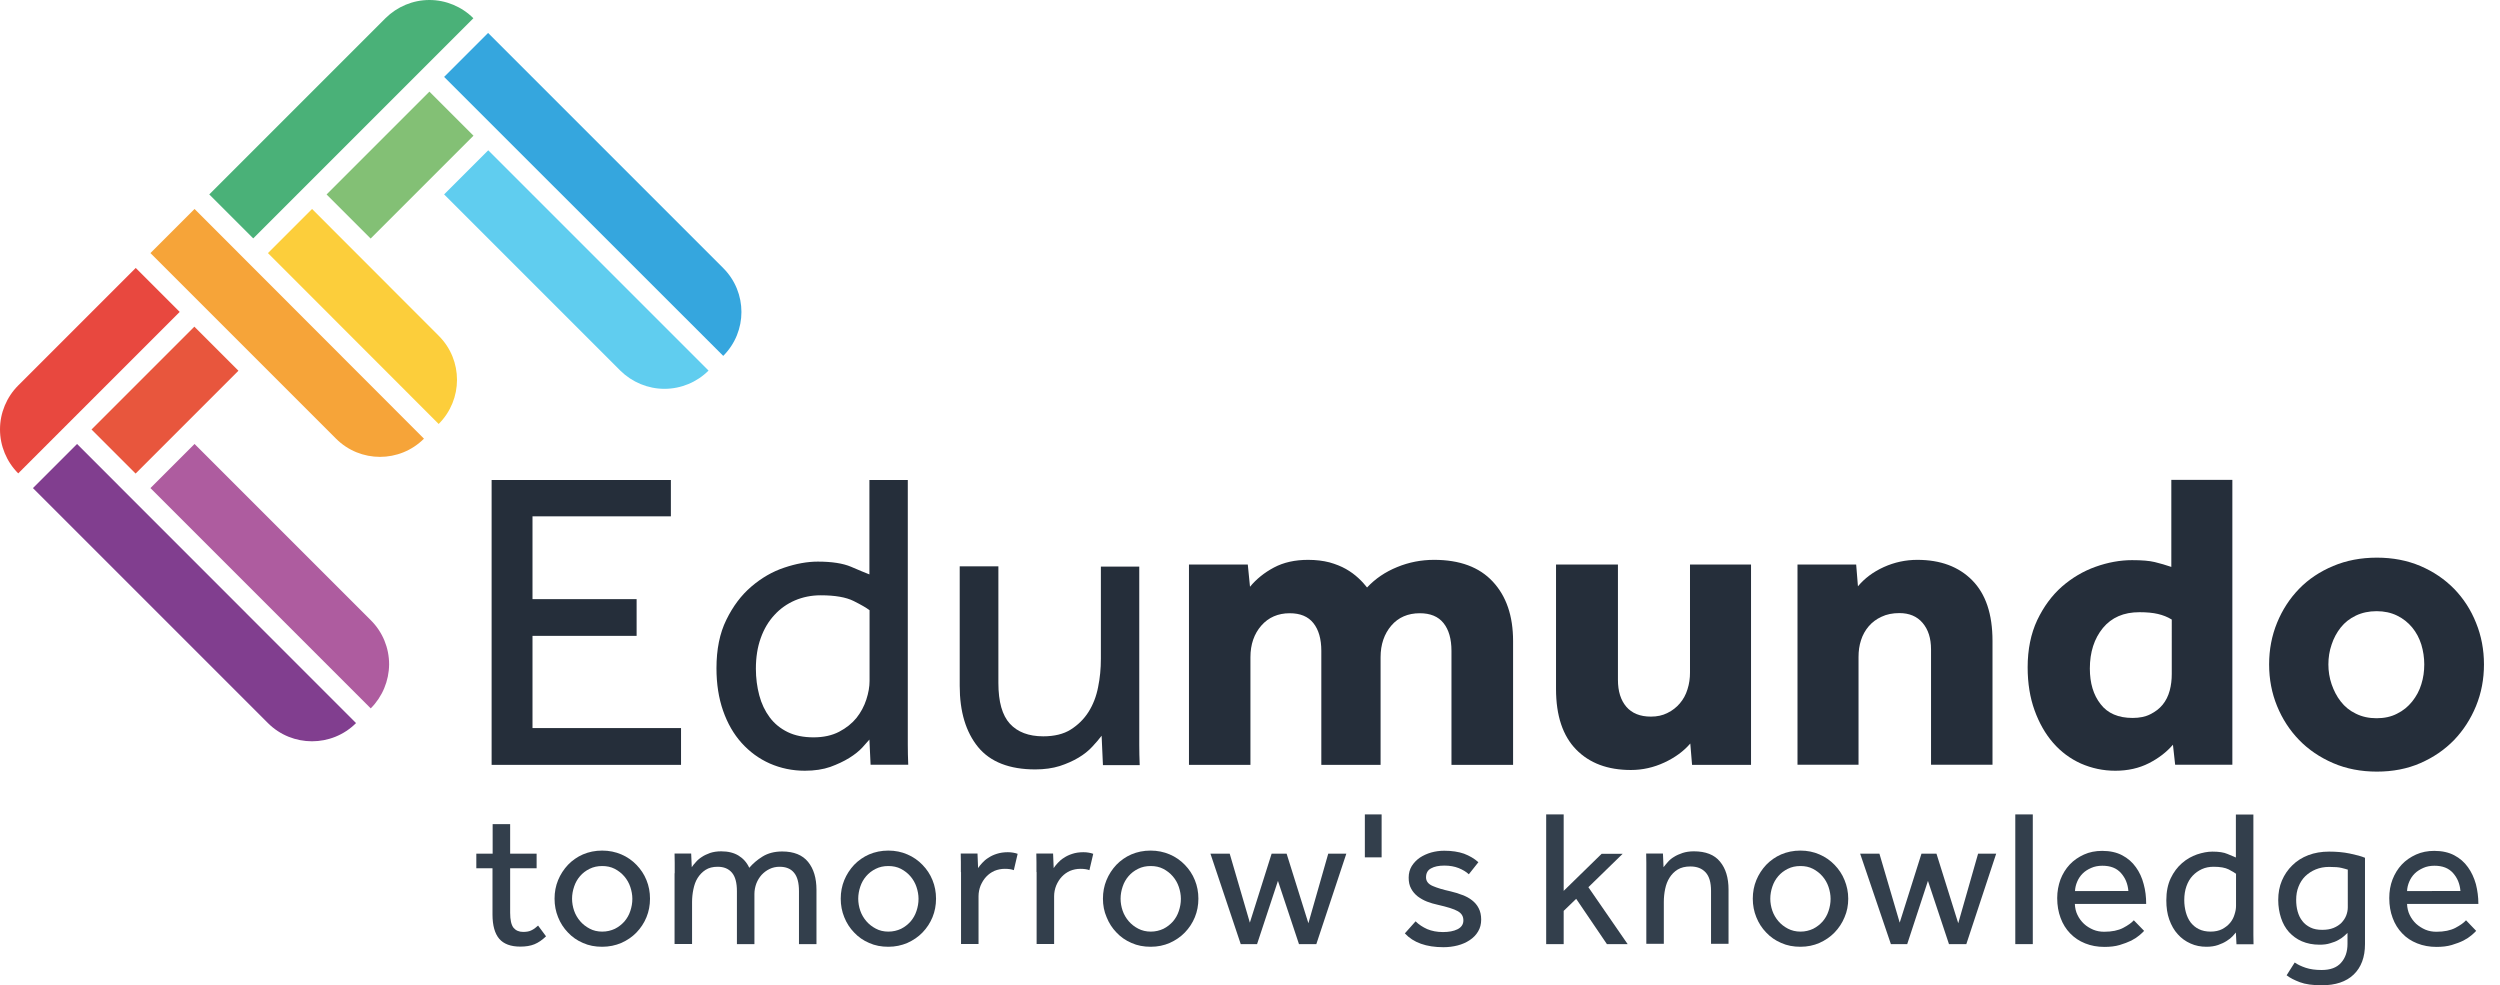
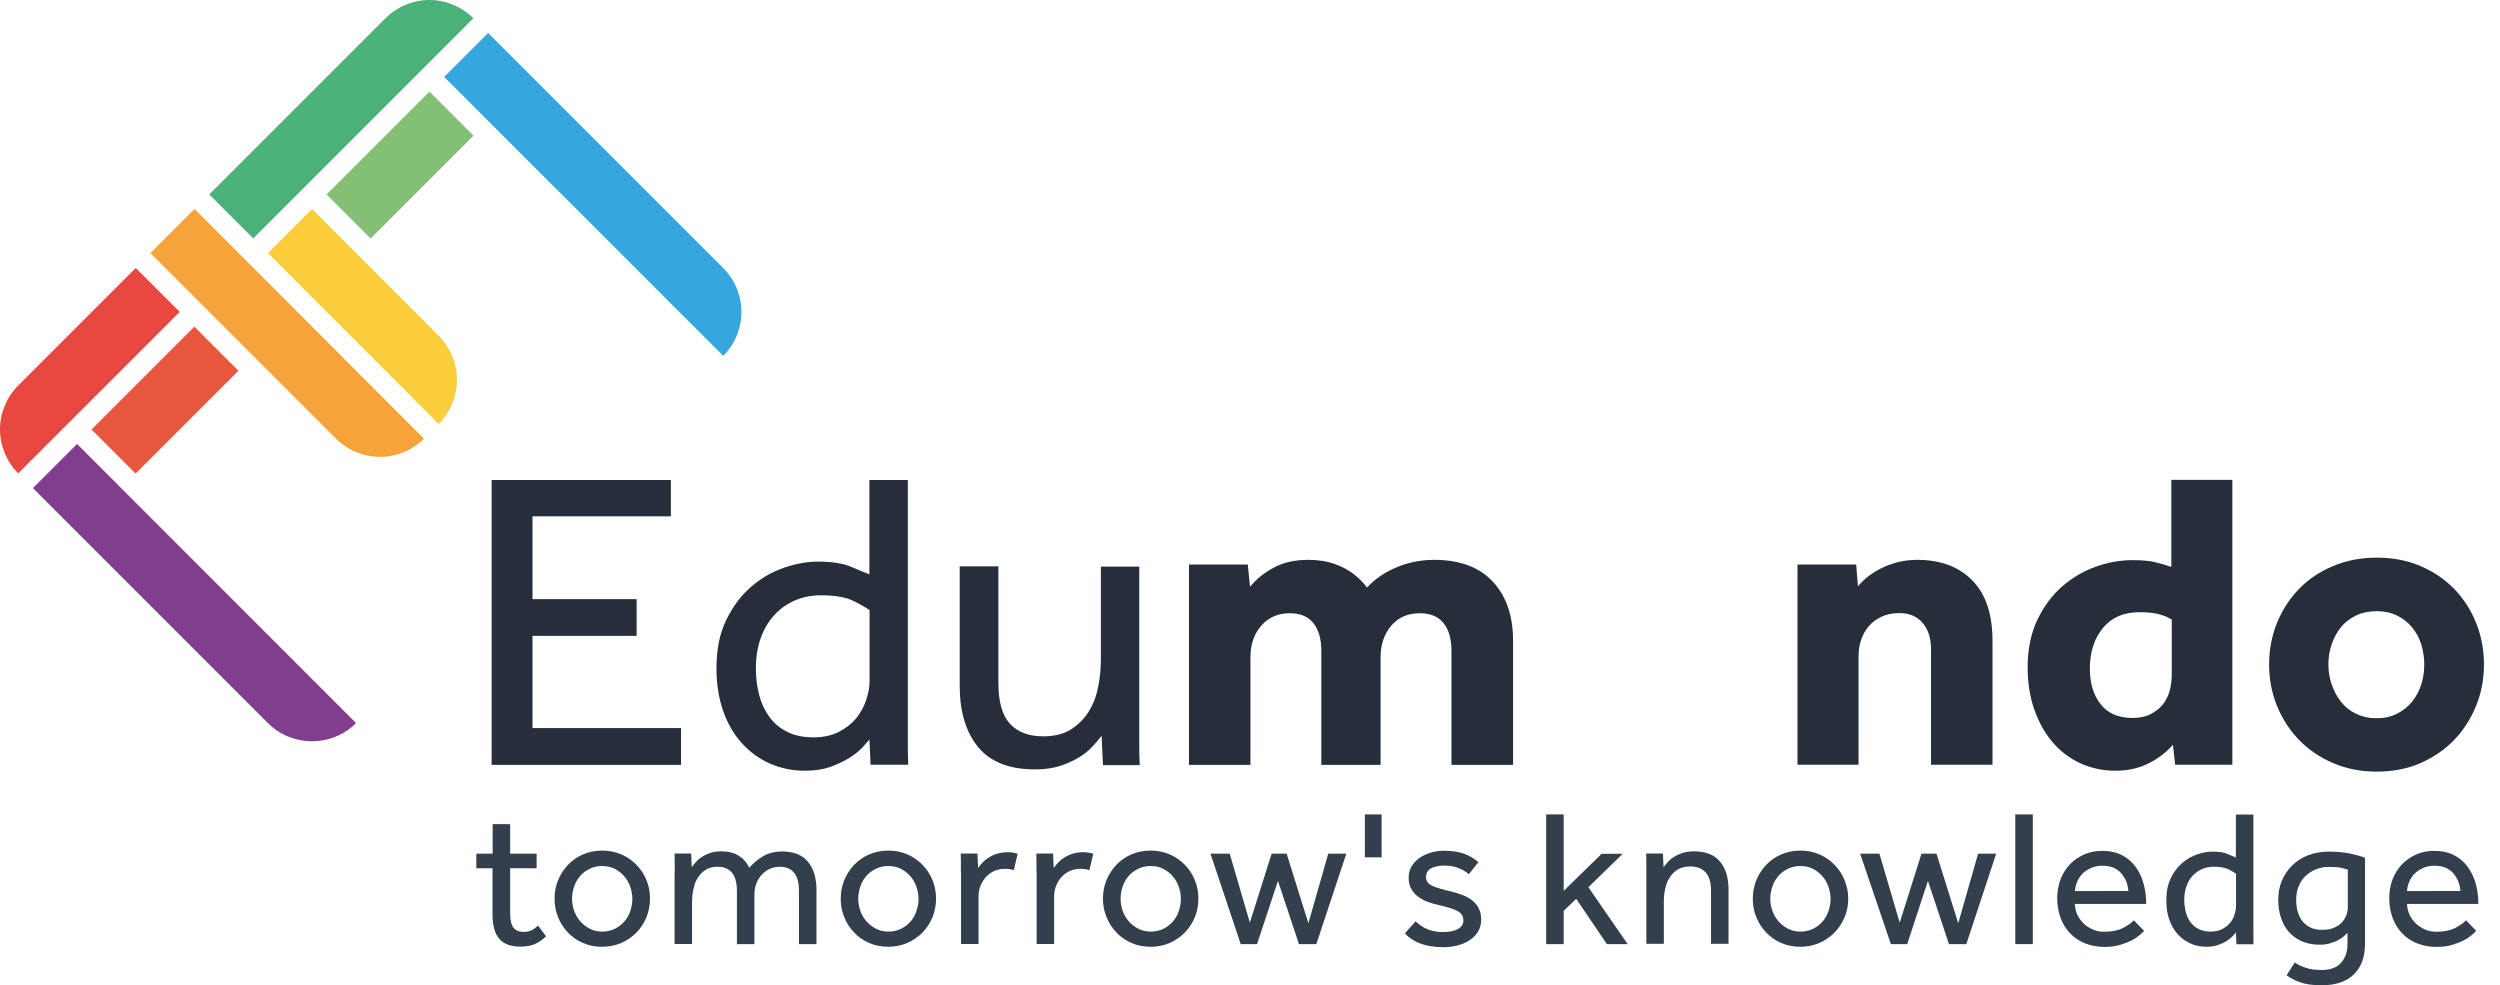
<svg xmlns="http://www.w3.org/2000/svg" version="1.1" id="Laag_1" x="0px" y="0px" width="170px" height="67px" viewBox="0 0 170 67" style="enable-background:new 0 0 170 67;" xml:space="preserve">
  <style type="text/css">
	.st0{fill:#333F4C;}
	.st1{fill:#35A6DE;}
	.st2{fill:#83C075;}
	.st3{fill:#E8563D;}
	.st4{fill:#60CDEF;}
	.st5{fill:#FCCE3B;}
	.st6{fill:#AE5C9F;}
	.st7{fill:#813E8F;}
	.st8{fill:#F6A439;}
	.st9{fill:#4AB178;}
	.st10{fill:#E8483F;}
	.st11{fill:#252E3A;}
</style>
  <path class="st0" d="M33.5,59.04h-1.11v-0.99h1.11v-2.01h1.19v2.01h1.8v0.99h-1.8v3.03c0,0.49,0.08,0.83,0.23,1.02  c0.15,0.18,0.37,0.28,0.65,0.28c0.23,0,0.42-0.03,0.57-0.11c0.15-0.07,0.3-0.18,0.45-0.32l0.54,0.73c-0.26,0.25-0.52,0.43-0.79,0.54  c-0.27,0.11-0.59,0.16-0.96,0.16c-0.65,0-1.13-0.18-1.43-0.53c-0.3-0.35-0.46-0.9-0.46-1.65V59.04z" />
  <path class="st0" d="M40.95,64.38c-0.48,0-0.91-0.08-1.31-0.26c-0.4-0.17-0.74-0.41-1.02-0.71c-0.29-0.3-0.51-0.64-0.67-1.04  c-0.16-0.39-0.24-0.81-0.24-1.26c0-0.45,0.08-0.87,0.24-1.26c0.16-0.39,0.39-0.74,0.67-1.04c0.29-0.3,0.63-0.54,1.02-0.71  c0.4-0.17,0.83-0.26,1.31-0.26c0.47,0,0.9,0.09,1.3,0.26c0.4,0.17,0.74,0.41,1.03,0.71c0.29,0.3,0.52,0.64,0.68,1.04  c0.16,0.39,0.24,0.81,0.24,1.26c0,0.45-0.08,0.87-0.24,1.26c-0.16,0.39-0.39,0.74-0.68,1.04c-0.29,0.3-0.63,0.53-1.03,0.71  C41.85,64.29,41.41,64.38,40.95,64.38z M40.95,63.35c0.32,0,0.6-0.07,0.86-0.19c0.26-0.13,0.47-0.3,0.65-0.5  c0.18-0.21,0.31-0.44,0.4-0.71c0.09-0.27,0.14-0.54,0.14-0.83c0-0.27-0.05-0.54-0.14-0.81c-0.09-0.27-0.23-0.51-0.41-0.72  c-0.18-0.21-0.4-0.38-0.65-0.51c-0.25-0.13-0.54-0.19-0.85-0.19s-0.6,0.06-0.86,0.19c-0.26,0.13-0.47,0.29-0.65,0.5  c-0.18,0.21-0.31,0.44-0.4,0.71c-0.09,0.27-0.14,0.54-0.14,0.82c0,0.28,0.05,0.56,0.14,0.82c0.09,0.26,0.23,0.5,0.41,0.71  c0.18,0.21,0.4,0.38,0.65,0.51C40.34,63.28,40.63,63.35,40.95,63.35z" />
  <path class="st0" d="M45.88,59.38c0-0.27,0-0.51,0-0.71c0-0.2,0-0.41-0.01-0.63H47l0.04,0.93c0.07-0.11,0.16-0.22,0.28-0.35  c0.11-0.13,0.25-0.25,0.41-0.35c0.16-0.11,0.35-0.19,0.56-0.27c0.22-0.07,0.46-0.11,0.75-0.11c0.48,0,0.87,0.1,1.18,0.29  c0.31,0.19,0.56,0.46,0.73,0.83c0.25-0.29,0.55-0.55,0.91-0.77c0.36-0.22,0.8-0.34,1.33-0.34c0.79,0,1.38,0.24,1.76,0.71  c0.38,0.47,0.57,1.1,0.57,1.9v3.69h-1.19v-3.6c0-0.57-0.11-0.99-0.34-1.26c-0.22-0.27-0.55-0.4-0.98-0.4  c-0.25,0-0.47,0.05-0.68,0.15c-0.21,0.1-0.39,0.24-0.54,0.4c-0.15,0.17-0.27,0.36-0.36,0.59c-0.08,0.22-0.13,0.46-0.13,0.71v3.41  h-1.19v-3.6c0-0.57-0.11-0.99-0.34-1.26c-0.23-0.27-0.55-0.4-0.97-0.4c-0.33,0-0.6,0.07-0.82,0.21c-0.22,0.14-0.4,0.33-0.54,0.55  c-0.14,0.22-0.23,0.48-0.29,0.77c-0.06,0.29-0.09,0.58-0.09,0.87v2.85h-1.19V59.38z" />
  <path class="st0" d="M60.41,64.38c-0.48,0-0.91-0.08-1.31-0.26c-0.4-0.17-0.74-0.41-1.02-0.71c-0.29-0.3-0.51-0.64-0.67-1.04  c-0.16-0.39-0.24-0.81-0.24-1.26c0-0.45,0.08-0.87,0.24-1.26c0.16-0.39,0.39-0.74,0.67-1.04c0.29-0.3,0.63-0.54,1.02-0.71  c0.4-0.17,0.83-0.26,1.31-0.26c0.47,0,0.9,0.09,1.29,0.26c0.4,0.17,0.74,0.41,1.03,0.71c0.29,0.3,0.52,0.64,0.68,1.04  c0.16,0.39,0.24,0.81,0.24,1.26c0,0.45-0.08,0.87-0.24,1.26c-0.16,0.39-0.39,0.74-0.68,1.04c-0.29,0.3-0.63,0.53-1.03,0.71  C61.3,64.29,60.87,64.38,60.41,64.38z M60.41,63.35c0.32,0,0.6-0.07,0.86-0.19c0.26-0.13,0.47-0.3,0.65-0.5  c0.18-0.21,0.31-0.44,0.4-0.71c0.09-0.27,0.14-0.54,0.14-0.83c0-0.27-0.05-0.54-0.14-0.81c-0.09-0.27-0.23-0.51-0.41-0.72  c-0.18-0.21-0.4-0.38-0.65-0.51c-0.25-0.13-0.54-0.19-0.85-0.19c-0.32,0-0.6,0.06-0.86,0.19c-0.26,0.13-0.47,0.29-0.65,0.5  c-0.18,0.21-0.31,0.44-0.4,0.71c-0.09,0.27-0.14,0.54-0.14,0.82c0,0.28,0.05,0.56,0.14,0.82c0.09,0.26,0.23,0.5,0.41,0.71  c0.18,0.21,0.4,0.38,0.65,0.51C59.8,63.28,60.09,63.35,60.41,63.35z" />
  <path class="st0" d="M65.34,59.3c0-0.26,0-0.48,0-0.67c0-0.19-0.01-0.39-0.01-0.59h1.14l0.04,0.99c0.07-0.11,0.16-0.22,0.28-0.35  c0.12-0.13,0.25-0.25,0.42-0.35c0.16-0.11,0.35-0.2,0.57-0.27c0.22-0.07,0.47-0.11,0.75-0.11c0.13,0,0.25,0.01,0.36,0.03  c0.11,0.02,0.21,0.04,0.31,0.08l-0.26,1.11c-0.16-0.06-0.36-0.09-0.61-0.09c-0.26,0-0.49,0.05-0.71,0.14  c-0.22,0.1-0.4,0.23-0.56,0.4c-0.16,0.17-0.28,0.37-0.38,0.6c-0.09,0.23-0.14,0.47-0.14,0.73v3.24h-1.19V59.3z" />
  <path class="st0" d="M70.48,59.3c0-0.26,0-0.48,0-0.67c0-0.19,0-0.39-0.01-0.59h1.14l0.04,0.99c0.07-0.11,0.16-0.22,0.28-0.35  c0.12-0.13,0.25-0.25,0.42-0.35c0.16-0.11,0.35-0.2,0.57-0.27c0.21-0.07,0.46-0.11,0.75-0.11c0.13,0,0.25,0.01,0.36,0.03  c0.11,0.02,0.21,0.04,0.31,0.08l-0.26,1.11c-0.16-0.06-0.36-0.09-0.61-0.09c-0.26,0-0.49,0.05-0.71,0.14  c-0.22,0.1-0.4,0.23-0.56,0.4c-0.16,0.17-0.28,0.37-0.38,0.6c-0.09,0.23-0.14,0.47-0.14,0.73v3.24h-1.19V59.3z" />
  <path class="st0" d="M78.25,64.38c-0.48,0-0.91-0.08-1.31-0.26c-0.4-0.17-0.74-0.41-1.02-0.71c-0.29-0.3-0.51-0.64-0.67-1.04  C75.08,61.98,75,61.56,75,61.11c0-0.45,0.08-0.87,0.24-1.26c0.16-0.39,0.39-0.74,0.67-1.04c0.29-0.3,0.63-0.54,1.02-0.71  c0.4-0.17,0.83-0.26,1.31-0.26c0.47,0,0.9,0.09,1.3,0.26c0.4,0.17,0.74,0.41,1.03,0.71c0.29,0.3,0.52,0.64,0.68,1.04  c0.16,0.39,0.24,0.81,0.24,1.26c0,0.45-0.08,0.87-0.24,1.26c-0.16,0.39-0.39,0.74-0.68,1.04c-0.29,0.3-0.63,0.53-1.03,0.71  C79.15,64.29,78.72,64.38,78.25,64.38z M78.25,63.35c0.32,0,0.6-0.07,0.86-0.19c0.26-0.13,0.47-0.3,0.65-0.5  c0.18-0.21,0.31-0.44,0.4-0.71c0.09-0.27,0.14-0.54,0.14-0.83c0-0.27-0.05-0.54-0.14-0.81c-0.09-0.27-0.23-0.51-0.41-0.72  c-0.18-0.21-0.4-0.38-0.65-0.51c-0.25-0.13-0.54-0.19-0.85-0.19c-0.32,0-0.6,0.06-0.86,0.19c-0.26,0.13-0.47,0.29-0.65,0.5  c-0.18,0.21-0.31,0.44-0.4,0.71c-0.09,0.27-0.14,0.54-0.14,0.82c0,0.28,0.05,0.56,0.14,0.82c0.09,0.26,0.23,0.5,0.41,0.71  c0.18,0.21,0.4,0.38,0.65,0.51C77.65,63.28,77.94,63.35,78.25,63.35z" />
  <path class="st0" d="M82.31,58.05h1.31l1.37,4.69l1.48-4.69h1.02l1.48,4.73l1.35-4.73h1.23l-2.04,6.15h-1.18l-1.43-4.3l-1.42,4.3  h-1.11L82.31,58.05z" />
  <path class="st0" d="M92.81,55.38h1.14v2.92h-1.14V55.38z" />
  <path class="st0" d="M96.26,62.65c0.22,0.22,0.48,0.39,0.79,0.53c0.31,0.13,0.67,0.2,1.07,0.2c0.4,0,0.73-0.06,0.99-0.19  c0.26-0.13,0.4-0.33,0.4-0.6c0-0.14-0.03-0.26-0.09-0.36c-0.06-0.1-0.15-0.19-0.29-0.27c-0.14-0.08-0.32-0.15-0.54-0.22  c-0.22-0.07-0.5-0.14-0.84-0.22c-0.24-0.05-0.47-0.12-0.71-0.21c-0.23-0.09-0.44-0.21-0.63-0.35c-0.19-0.15-0.34-0.32-0.45-0.53  c-0.12-0.21-0.17-0.46-0.17-0.75c0-0.3,0.07-0.56,0.21-0.79c0.14-0.22,0.32-0.41,0.55-0.57c0.23-0.15,0.49-0.27,0.77-0.35  c0.29-0.08,0.58-0.12,0.89-0.12c0.52,0,0.97,0.07,1.34,0.2c0.37,0.14,0.7,0.33,0.98,0.58l-0.65,0.82c-0.18-0.17-0.42-0.31-0.69-0.42  c-0.28-0.11-0.6-0.17-0.97-0.17c-0.38,0-0.68,0.06-0.91,0.19c-0.23,0.12-0.34,0.33-0.34,0.61c0,0.26,0.15,0.46,0.46,0.59  c0.3,0.13,0.7,0.25,1.2,0.36c0.29,0.07,0.56,0.15,0.81,0.25c0.25,0.09,0.47,0.21,0.66,0.36c0.19,0.15,0.34,0.32,0.45,0.54  c0.11,0.21,0.17,0.47,0.17,0.77c0,0.31-0.07,0.58-0.21,0.81c-0.14,0.24-0.33,0.43-0.57,0.59c-0.24,0.16-0.51,0.28-0.82,0.36  c-0.31,0.08-0.63,0.12-0.97,0.12c-1.16,0-2.04-0.31-2.62-0.94L96.26,62.65z" />
  <path class="st0" d="M105.14,55.38h1.19v5.2l2.58-2.52h1.43l-2.33,2.27l2.67,3.87h-1.41l-2.09-3.08l-0.85,0.82v2.26h-1.19V55.38z" />
  <path class="st0" d="M111.95,59.38c0-0.27,0-0.51,0-0.71c0-0.2-0.01-0.41-0.01-0.63h1.14l0.04,0.93c0.08-0.11,0.18-0.22,0.29-0.35  c0.11-0.13,0.25-0.25,0.42-0.35c0.17-0.11,0.36-0.19,0.59-0.27c0.22-0.07,0.48-0.11,0.76-0.11c0.8,0,1.4,0.23,1.78,0.7  c0.39,0.47,0.58,1.1,0.58,1.9v3.69h-1.19v-3.6c0-0.57-0.12-0.99-0.37-1.26c-0.25-0.27-0.59-0.4-1.04-0.4  c-0.34,0-0.63,0.07-0.86,0.21c-0.23,0.14-0.41,0.33-0.55,0.55c-0.14,0.22-0.24,0.48-0.3,0.77c-0.06,0.29-0.09,0.58-0.09,0.88v2.85  h-1.19V59.38z" />
  <path class="st0" d="M122.43,64.38c-0.48,0-0.91-0.08-1.31-0.26c-0.4-0.17-0.74-0.41-1.02-0.71c-0.29-0.3-0.51-0.64-0.67-1.04  c-0.16-0.39-0.24-0.81-0.24-1.26c0-0.45,0.08-0.87,0.24-1.26c0.16-0.39,0.39-0.74,0.67-1.04c0.29-0.3,0.63-0.54,1.02-0.71  c0.4-0.17,0.83-0.26,1.31-0.26c0.47,0,0.9,0.09,1.29,0.26c0.4,0.17,0.74,0.41,1.03,0.71c0.29,0.3,0.52,0.64,0.68,1.04  c0.16,0.39,0.25,0.81,0.25,1.26c0,0.45-0.08,0.87-0.25,1.26c-0.16,0.39-0.39,0.74-0.68,1.04c-0.29,0.3-0.63,0.53-1.03,0.71  C123.33,64.29,122.9,64.38,122.43,64.38z M122.43,63.35c0.32,0,0.6-0.07,0.86-0.19c0.26-0.13,0.47-0.3,0.65-0.5  c0.18-0.21,0.31-0.44,0.4-0.71c0.09-0.27,0.14-0.54,0.14-0.83c0-0.27-0.05-0.54-0.14-0.81c-0.09-0.27-0.23-0.51-0.41-0.72  c-0.18-0.21-0.4-0.38-0.65-0.51c-0.25-0.13-0.53-0.19-0.85-0.19c-0.32,0-0.6,0.06-0.86,0.19c-0.26,0.13-0.47,0.29-0.65,0.5  c-0.18,0.21-0.31,0.44-0.4,0.71c-0.09,0.27-0.14,0.54-0.14,0.82c0,0.28,0.05,0.56,0.14,0.82c0.09,0.26,0.23,0.5,0.41,0.71  c0.18,0.21,0.4,0.38,0.65,0.51C121.83,63.28,122.12,63.35,122.43,63.35z" />
  <path class="st0" d="M126.49,58.05h1.31l1.38,4.69l1.48-4.69h1.02l1.48,4.73l1.35-4.73h1.23l-2.03,6.15h-1.18l-1.43-4.3l-1.41,4.3  h-1.11L126.49,58.05z" />
  <path class="st0" d="M137.04,55.38h1.19v8.82h-1.19V55.38z" />
  <path class="st0" d="M145.8,63.3c-0.07,0.08-0.18,0.18-0.32,0.3c-0.14,0.12-0.32,0.24-0.55,0.36c-0.23,0.11-0.49,0.21-0.79,0.3  c-0.3,0.09-0.65,0.13-1.04,0.13c-0.48,0-0.91-0.08-1.31-0.24c-0.4-0.16-0.73-0.38-1.02-0.68c-0.28-0.29-0.5-0.64-0.65-1.05  c-0.15-0.4-0.23-0.85-0.23-1.35c0-0.45,0.08-0.87,0.22-1.26c0.15-0.39,0.36-0.73,0.63-1.02c0.27-0.29,0.6-0.51,0.97-0.68  c0.37-0.17,0.79-0.25,1.24-0.25c0.53,0,0.98,0.1,1.36,0.3c0.38,0.2,0.69,0.47,0.93,0.81c0.24,0.33,0.42,0.72,0.53,1.15  c0.12,0.43,0.17,0.88,0.17,1.35h-4.85c0.01,0.27,0.07,0.53,0.18,0.75c0.11,0.23,0.26,0.43,0.44,0.6c0.18,0.17,0.4,0.3,0.63,0.4  c0.24,0.1,0.49,0.14,0.75,0.14c0.52,0,0.95-0.09,1.28-0.26c0.34-0.18,0.58-0.35,0.73-0.52L145.8,63.3z M144.73,60.59  c-0.04-0.48-0.2-0.88-0.5-1.22c-0.3-0.34-0.72-0.5-1.27-0.5c-0.28,0-0.54,0.05-0.76,0.15c-0.23,0.1-0.42,0.22-0.58,0.38  c-0.16,0.16-0.28,0.34-0.37,0.55c-0.09,0.21-0.14,0.42-0.15,0.64H144.73z" />
  <path class="st0" d="M152.04,63.41c-0.05,0.05-0.12,0.13-0.22,0.25c-0.1,0.11-0.24,0.22-0.4,0.32c-0.17,0.11-0.36,0.2-0.59,0.28  c-0.23,0.08-0.49,0.12-0.79,0.12c-0.39,0-0.75-0.07-1.08-0.22c-0.34-0.15-0.63-0.36-0.87-0.63c-0.25-0.27-0.44-0.61-0.58-1  c-0.14-0.39-0.2-0.83-0.2-1.31c0-0.58,0.1-1.08,0.3-1.5c0.2-0.42,0.46-0.76,0.77-1.03c0.31-0.27,0.65-0.46,1.02-0.59  c0.37-0.12,0.71-0.19,1.04-0.19c0.44,0,0.78,0.05,1.03,0.16c0.25,0.11,0.44,0.19,0.57,0.24v-2.92h1.19v7.48c0,0.27,0,0.51,0,0.71  c0,0.2,0,0.41,0.01,0.63h-1.16L152.04,63.41z M152.04,59.41c-0.09-0.07-0.25-0.16-0.49-0.29c-0.24-0.12-0.58-0.18-1.02-0.18  c-0.29,0-0.56,0.05-0.8,0.16c-0.24,0.11-0.45,0.26-0.63,0.45c-0.18,0.19-0.32,0.43-0.42,0.71c-0.1,0.28-0.15,0.6-0.15,0.95  c0,0.29,0.04,0.57,0.11,0.83c0.07,0.26,0.18,0.49,0.32,0.68c0.15,0.19,0.33,0.35,0.56,0.46c0.22,0.11,0.49,0.17,0.8,0.17  c0.31,0,0.57-0.06,0.79-0.17c0.22-0.12,0.4-0.26,0.54-0.43c0.14-0.17,0.24-0.36,0.3-0.57c0.07-0.21,0.1-0.4,0.1-0.58V59.41z" />
  <path class="st0" d="M156.04,65.45c0.2,0.14,0.45,0.26,0.75,0.36c0.3,0.1,0.66,0.15,1.08,0.15c0.59,0,1.03-0.16,1.32-0.49  c0.29-0.32,0.44-0.75,0.44-1.28v-0.75c-0.06,0.05-0.14,0.13-0.24,0.22c-0.1,0.09-0.23,0.18-0.38,0.26  c-0.15,0.09-0.34,0.16-0.55,0.22c-0.21,0.07-0.45,0.1-0.73,0.1c-0.45,0-0.85-0.08-1.2-0.23c-0.35-0.15-0.64-0.37-0.88-0.63  c-0.24-0.27-0.42-0.59-0.54-0.96c-0.12-0.37-0.19-0.78-0.19-1.22c0-0.48,0.08-0.92,0.25-1.32c0.17-0.4,0.41-0.75,0.71-1.04  c0.3-0.3,0.67-0.53,1.09-0.69c0.42-0.16,0.89-0.24,1.41-0.24c0.5,0,0.97,0.04,1.4,0.13c0.43,0.09,0.78,0.18,1.04,0.29v5.87  c0,0.89-0.26,1.58-0.77,2.07c-0.51,0.49-1.24,0.73-2.17,0.73c-0.63,0-1.12-0.07-1.49-0.21c-0.37-0.14-0.67-0.29-0.9-0.47  L156.04,65.45z M159.63,59.13c-0.08-0.03-0.21-0.06-0.4-0.11c-0.19-0.05-0.47-0.07-0.85-0.07c-0.34,0-0.64,0.06-0.91,0.17  c-0.27,0.11-0.51,0.27-0.71,0.46c-0.2,0.2-0.35,0.43-0.46,0.71c-0.11,0.27-0.16,0.57-0.16,0.9c0,0.28,0.03,0.54,0.1,0.79  c0.07,0.25,0.17,0.46,0.32,0.65c0.14,0.19,0.33,0.33,0.55,0.44c0.22,0.11,0.49,0.16,0.8,0.16c0.29,0,0.55-0.04,0.77-0.13  c0.22-0.09,0.4-0.21,0.54-0.35c0.14-0.15,0.25-0.31,0.32-0.49c0.07-0.18,0.11-0.37,0.11-0.56V59.13z" />
  <path class="st0" d="M168.38,63.3c-0.07,0.08-0.18,0.18-0.32,0.3c-0.14,0.12-0.32,0.24-0.55,0.36c-0.22,0.11-0.49,0.21-0.79,0.3  c-0.3,0.09-0.65,0.13-1.04,0.13c-0.47,0-0.91-0.08-1.31-0.24c-0.4-0.16-0.74-0.38-1.02-0.68c-0.28-0.29-0.5-0.64-0.65-1.05  c-0.15-0.4-0.23-0.85-0.23-1.35c0-0.45,0.07-0.87,0.22-1.26c0.15-0.39,0.36-0.73,0.63-1.02c0.27-0.29,0.6-0.51,0.97-0.68  c0.38-0.17,0.79-0.25,1.24-0.25c0.53,0,0.98,0.1,1.36,0.3c0.38,0.2,0.69,0.47,0.93,0.81c0.24,0.33,0.42,0.72,0.54,1.15  c0.11,0.43,0.17,0.88,0.17,1.35h-4.85c0.01,0.27,0.07,0.53,0.18,0.75c0.11,0.23,0.26,0.43,0.44,0.6c0.19,0.17,0.4,0.3,0.63,0.4  c0.24,0.1,0.49,0.14,0.75,0.14c0.52,0,0.95-0.09,1.28-0.26c0.34-0.18,0.58-0.35,0.73-0.52L168.38,63.3z M167.31,60.59  c-0.04-0.48-0.2-0.88-0.5-1.22c-0.3-0.34-0.72-0.5-1.27-0.5c-0.28,0-0.54,0.05-0.76,0.15c-0.22,0.1-0.42,0.22-0.58,0.38  c-0.16,0.16-0.28,0.34-0.37,0.55c-0.09,0.21-0.14,0.42-0.15,0.64H167.31z" />
  <path class="st1" d="M30.2,5.23L49.18,24.2c1.65-1.65,1.65-4.32,0-5.97L33.19,2.24L30.2,5.23z" />
  <rect x="22.26" y="9.1" transform="matrix(0.707 -0.707 0.707 0.707 0.036 22.527)" class="st2" width="9.89" height="4.24" />
  <rect x="6.28" y="25.08" transform="matrix(0.707 -0.707 0.707 0.707 -15.948 15.913)" class="st3" width="9.89" height="4.24" />
-   <path class="st4" d="M48.18,25.2c-0.79,0.79-1.87,1.24-3,1.24c-1.12,0-2.2-0.45-3-1.24L30.2,13.22l3-3L48.18,25.2L48.18,25.2z" />
  <path class="st5" d="M29.83,28.83L18.22,17.21l3-3l8.62,8.63C31.49,24.49,31.49,27.17,29.83,28.83L29.83,28.83z" />
-   <path class="st6" d="M25.21,48.17L10.23,33.19l3-3l11.99,11.99c0.8,0.8,1.24,1.87,1.24,3C26.45,46.3,26,47.38,25.21,48.17z" />
  <path class="st7" d="M24.21,49.17c-1.65,1.65-4.34,1.65-5.99,0L2.24,33.19l3-3L24.21,49.17L24.21,49.17z" />
  <path class="st8" d="M28.83,29.83c-1.65,1.65-4.33,1.65-5.98,0L10.23,17.21l3-3L28.83,29.83L28.83,29.83z" />
  <path class="st9" d="M17.22,16.21l-2.99-2.99L26.21,1.24C27.01,0.45,28.08,0,29.2,0c1.12,0,2.2,0.45,2.99,1.24L17.22,16.21z" />
  <path class="st10" d="M1.24,32.19C0.45,31.4,0,30.32,0,29.2c0-1.12,0.45-2.2,1.24-2.99l7.99-7.99l2.99,2.99L1.24,32.19z" />
  <path class="st11" d="M33.43,32.64h12.19v2.47h-9.41v5.63h7.08v2.5h-7.08v6.27h10.1v2.5H33.43V32.64z" />
  <path class="st11" d="M59.12,50.29c-0.1,0.12-0.26,0.3-0.48,0.54c-0.22,0.24-0.52,0.48-0.89,0.71c-0.37,0.23-0.8,0.43-1.29,0.61  c-0.49,0.17-1.07,0.26-1.73,0.26c-0.85,0-1.65-0.17-2.38-0.49c-0.74-0.33-1.37-0.79-1.92-1.4c-0.54-0.6-0.96-1.33-1.26-2.19  c-0.3-0.86-0.45-1.82-0.45-2.89c0-1.28,0.22-2.38,0.67-3.29c0.45-0.92,1.01-1.67,1.7-2.26c0.69-0.59,1.43-1.02,2.24-1.29  c0.8-0.27,1.56-0.41,2.28-0.41c0.97,0,1.72,0.12,2.26,0.35c0.54,0.23,0.96,0.41,1.25,0.52v-6.42h2.61v16.43c0,0.6,0,1.12,0,1.55  c0,0.43,0.01,0.89,0.03,1.38h-2.56L59.12,50.29z M59.12,41.49c-0.19-0.15-0.55-0.36-1.07-0.62c-0.52-0.26-1.27-0.39-2.24-0.39  c-0.64,0-1.22,0.12-1.76,0.35c-0.53,0.23-1,0.56-1.39,0.99c-0.4,0.43-0.71,0.95-0.93,1.57C51.51,44,51.4,44.7,51.4,45.47  c0,0.64,0.08,1.24,0.23,1.81c0.15,0.57,0.39,1.07,0.71,1.5c0.32,0.43,0.73,0.76,1.22,1c0.49,0.24,1.08,0.36,1.76,0.36  c0.68,0,1.26-0.13,1.74-0.38c0.48-0.25,0.88-0.57,1.18-0.94c0.3-0.38,0.52-0.79,0.67-1.25c0.15-0.46,0.22-0.88,0.22-1.26V41.49z" />
  <path class="st11" d="M65.28,38.51h2.61v7.93c0,1.28,0.26,2.2,0.78,2.77c0.52,0.57,1.28,0.86,2.27,0.86c0.75,0,1.38-0.15,1.87-0.46  c0.49-0.31,0.9-0.71,1.21-1.2c0.31-0.49,0.53-1.06,0.65-1.68c0.13-0.63,0.19-1.27,0.19-1.93v-6.27h2.61v10.57c0,0.6,0,1.12,0,1.55  c0,0.43,0.01,0.89,0.03,1.38H75l-0.09-2c-0.17,0.23-0.39,0.48-0.64,0.75c-0.25,0.27-0.56,0.52-0.93,0.74  c-0.37,0.22-0.79,0.41-1.28,0.57c-0.48,0.15-1.04,0.23-1.66,0.23c-1.76,0-3.06-0.51-3.89-1.52c-0.83-1.02-1.25-2.4-1.25-4.17V38.51z  " />
  <path class="st11" d="M80.84,38.39h4.01l0.15,1.51c0.43-0.52,0.97-0.96,1.63-1.31c0.66-0.35,1.43-0.52,2.32-0.52  c0.54,0,1.02,0.06,1.45,0.17c0.43,0.12,0.8,0.27,1.12,0.45c0.32,0.18,0.6,0.39,0.84,0.61c0.24,0.22,0.44,0.44,0.6,0.65  c0.56-0.6,1.24-1.06,2.05-1.39c0.8-0.33,1.64-0.49,2.51-0.49c1.74,0,3.07,0.49,3.99,1.48c0.92,0.99,1.38,2.33,1.38,4.04v8.42H98.7  v-7.75c0-0.81-0.18-1.44-0.54-1.89c-0.36-0.45-0.9-0.67-1.61-0.67c-0.81,0-1.46,0.28-1.94,0.84c-0.48,0.56-0.73,1.28-0.73,2.15v7.32  h-4.03v-7.75c0-0.81-0.18-1.44-0.54-1.89c-0.36-0.45-0.89-0.67-1.61-0.67c-0.79,0-1.44,0.28-1.93,0.84  c-0.49,0.56-0.74,1.28-0.74,2.15v7.32h-4.18V38.39z" />
-   <path class="st11" d="M105.84,38.39h4.18v7.84c0,0.78,0.19,1.38,0.57,1.83c0.38,0.44,0.93,0.67,1.67,0.67c0.43,0,0.8-0.08,1.13-0.25  c0.33-0.16,0.61-0.38,0.84-0.65c0.23-0.27,0.41-0.59,0.52-0.96c0.12-0.37,0.17-0.75,0.17-1.13v-7.35h4.15v13.62h-4.01l-0.12-1.45  c-0.45,0.52-1.03,0.95-1.76,1.29c-0.73,0.34-1.49,0.51-2.28,0.51c-1.57,0-2.81-0.46-3.72-1.39c-0.91-0.93-1.37-2.3-1.37-4.12V38.39z  " />
  <path class="st11" d="M122.21,38.39h4.01l0.12,1.48c0.45-0.54,1.03-0.98,1.76-1.31c0.73-0.33,1.49-0.49,2.28-0.49  c1.57,0,2.81,0.46,3.73,1.39c0.92,0.93,1.38,2.3,1.38,4.12v8.42h-4.18v-7.84c0-0.76-0.19-1.35-0.57-1.8  c-0.38-0.45-0.91-0.67-1.58-0.67c-0.46,0-0.87,0.08-1.22,0.25c-0.35,0.16-0.64,0.38-0.87,0.65c-0.23,0.27-0.41,0.59-0.52,0.94  c-0.12,0.36-0.17,0.74-0.17,1.15v7.32h-4.15V38.39z" />
  <path class="st11" d="M147.76,50.64c-0.43,0.5-0.97,0.92-1.64,1.26c-0.67,0.34-1.43,0.51-2.28,0.51c-0.83,0-1.61-0.17-2.34-0.49  c-0.73-0.33-1.36-0.8-1.89-1.41c-0.53-0.61-0.95-1.35-1.26-2.21c-0.31-0.86-0.47-1.83-0.47-2.92c0-1.22,0.22-2.29,0.65-3.21  c0.44-0.92,1-1.68,1.68-2.28c0.69-0.6,1.45-1.05,2.29-1.35c0.84-0.3,1.67-0.45,2.48-0.45c0.66,0,1.17,0.04,1.54,0.13  c0.37,0.09,0.75,0.2,1.13,0.33v-5.92h4.15v19.37h-3.89L147.76,50.64z M147.68,42.13c-0.29-0.18-0.6-0.3-0.94-0.38  c-0.34-0.08-0.76-0.12-1.26-0.12c-1.07,0-1.89,0.36-2.48,1.07c-0.59,0.72-0.89,1.64-0.89,2.76c0,0.99,0.24,1.8,0.73,2.42  c0.48,0.63,1.21,0.94,2.18,0.94c0.46,0,0.87-0.08,1.2-0.25c0.34-0.17,0.62-0.38,0.84-0.65c0.22-0.27,0.38-0.59,0.48-0.96  c0.1-0.37,0.14-0.75,0.14-1.13V42.13z" />
  <path class="st11" d="M154.3,45.18c0-1.01,0.18-1.95,0.54-2.83c0.36-0.88,0.86-1.65,1.5-2.31c0.64-0.66,1.41-1.17,2.31-1.55  c0.9-0.38,1.89-0.57,2.98-0.57c1.08,0,2.07,0.19,2.96,0.57c0.89,0.38,1.65,0.9,2.29,1.55c0.64,0.66,1.14,1.43,1.49,2.31  c0.36,0.88,0.54,1.83,0.54,2.83c0,1.01-0.18,1.95-0.54,2.83c-0.36,0.88-0.86,1.65-1.49,2.31c-0.64,0.66-1.4,1.18-2.29,1.57  c-0.89,0.39-1.88,0.58-2.96,0.58c-1.08,0-2.08-0.19-2.98-0.58c-0.9-0.39-1.67-0.91-2.31-1.57c-0.64-0.66-1.14-1.43-1.5-2.31  S154.3,46.19,154.3,45.18z M161.61,48.84c0.52,0,0.99-0.1,1.39-0.31c0.41-0.2,0.75-0.48,1.03-0.83c0.28-0.35,0.49-0.74,0.62-1.17  c0.14-0.44,0.2-0.89,0.2-1.35c0-0.46-0.07-0.92-0.2-1.35c-0.14-0.44-0.34-0.82-0.62-1.16c-0.28-0.34-0.62-0.61-1.03-0.81  c-0.41-0.2-0.87-0.3-1.39-0.3c-0.52,0-0.99,0.1-1.41,0.3c-0.42,0.2-0.76,0.47-1.03,0.81c-0.27,0.34-0.48,0.73-0.62,1.16  c-0.15,0.43-0.22,0.89-0.22,1.35c0,0.46,0.07,0.91,0.22,1.35c0.15,0.43,0.35,0.83,0.62,1.17c0.27,0.35,0.61,0.63,1.03,0.83  C160.62,48.74,161.09,48.84,161.61,48.84z" />
</svg>